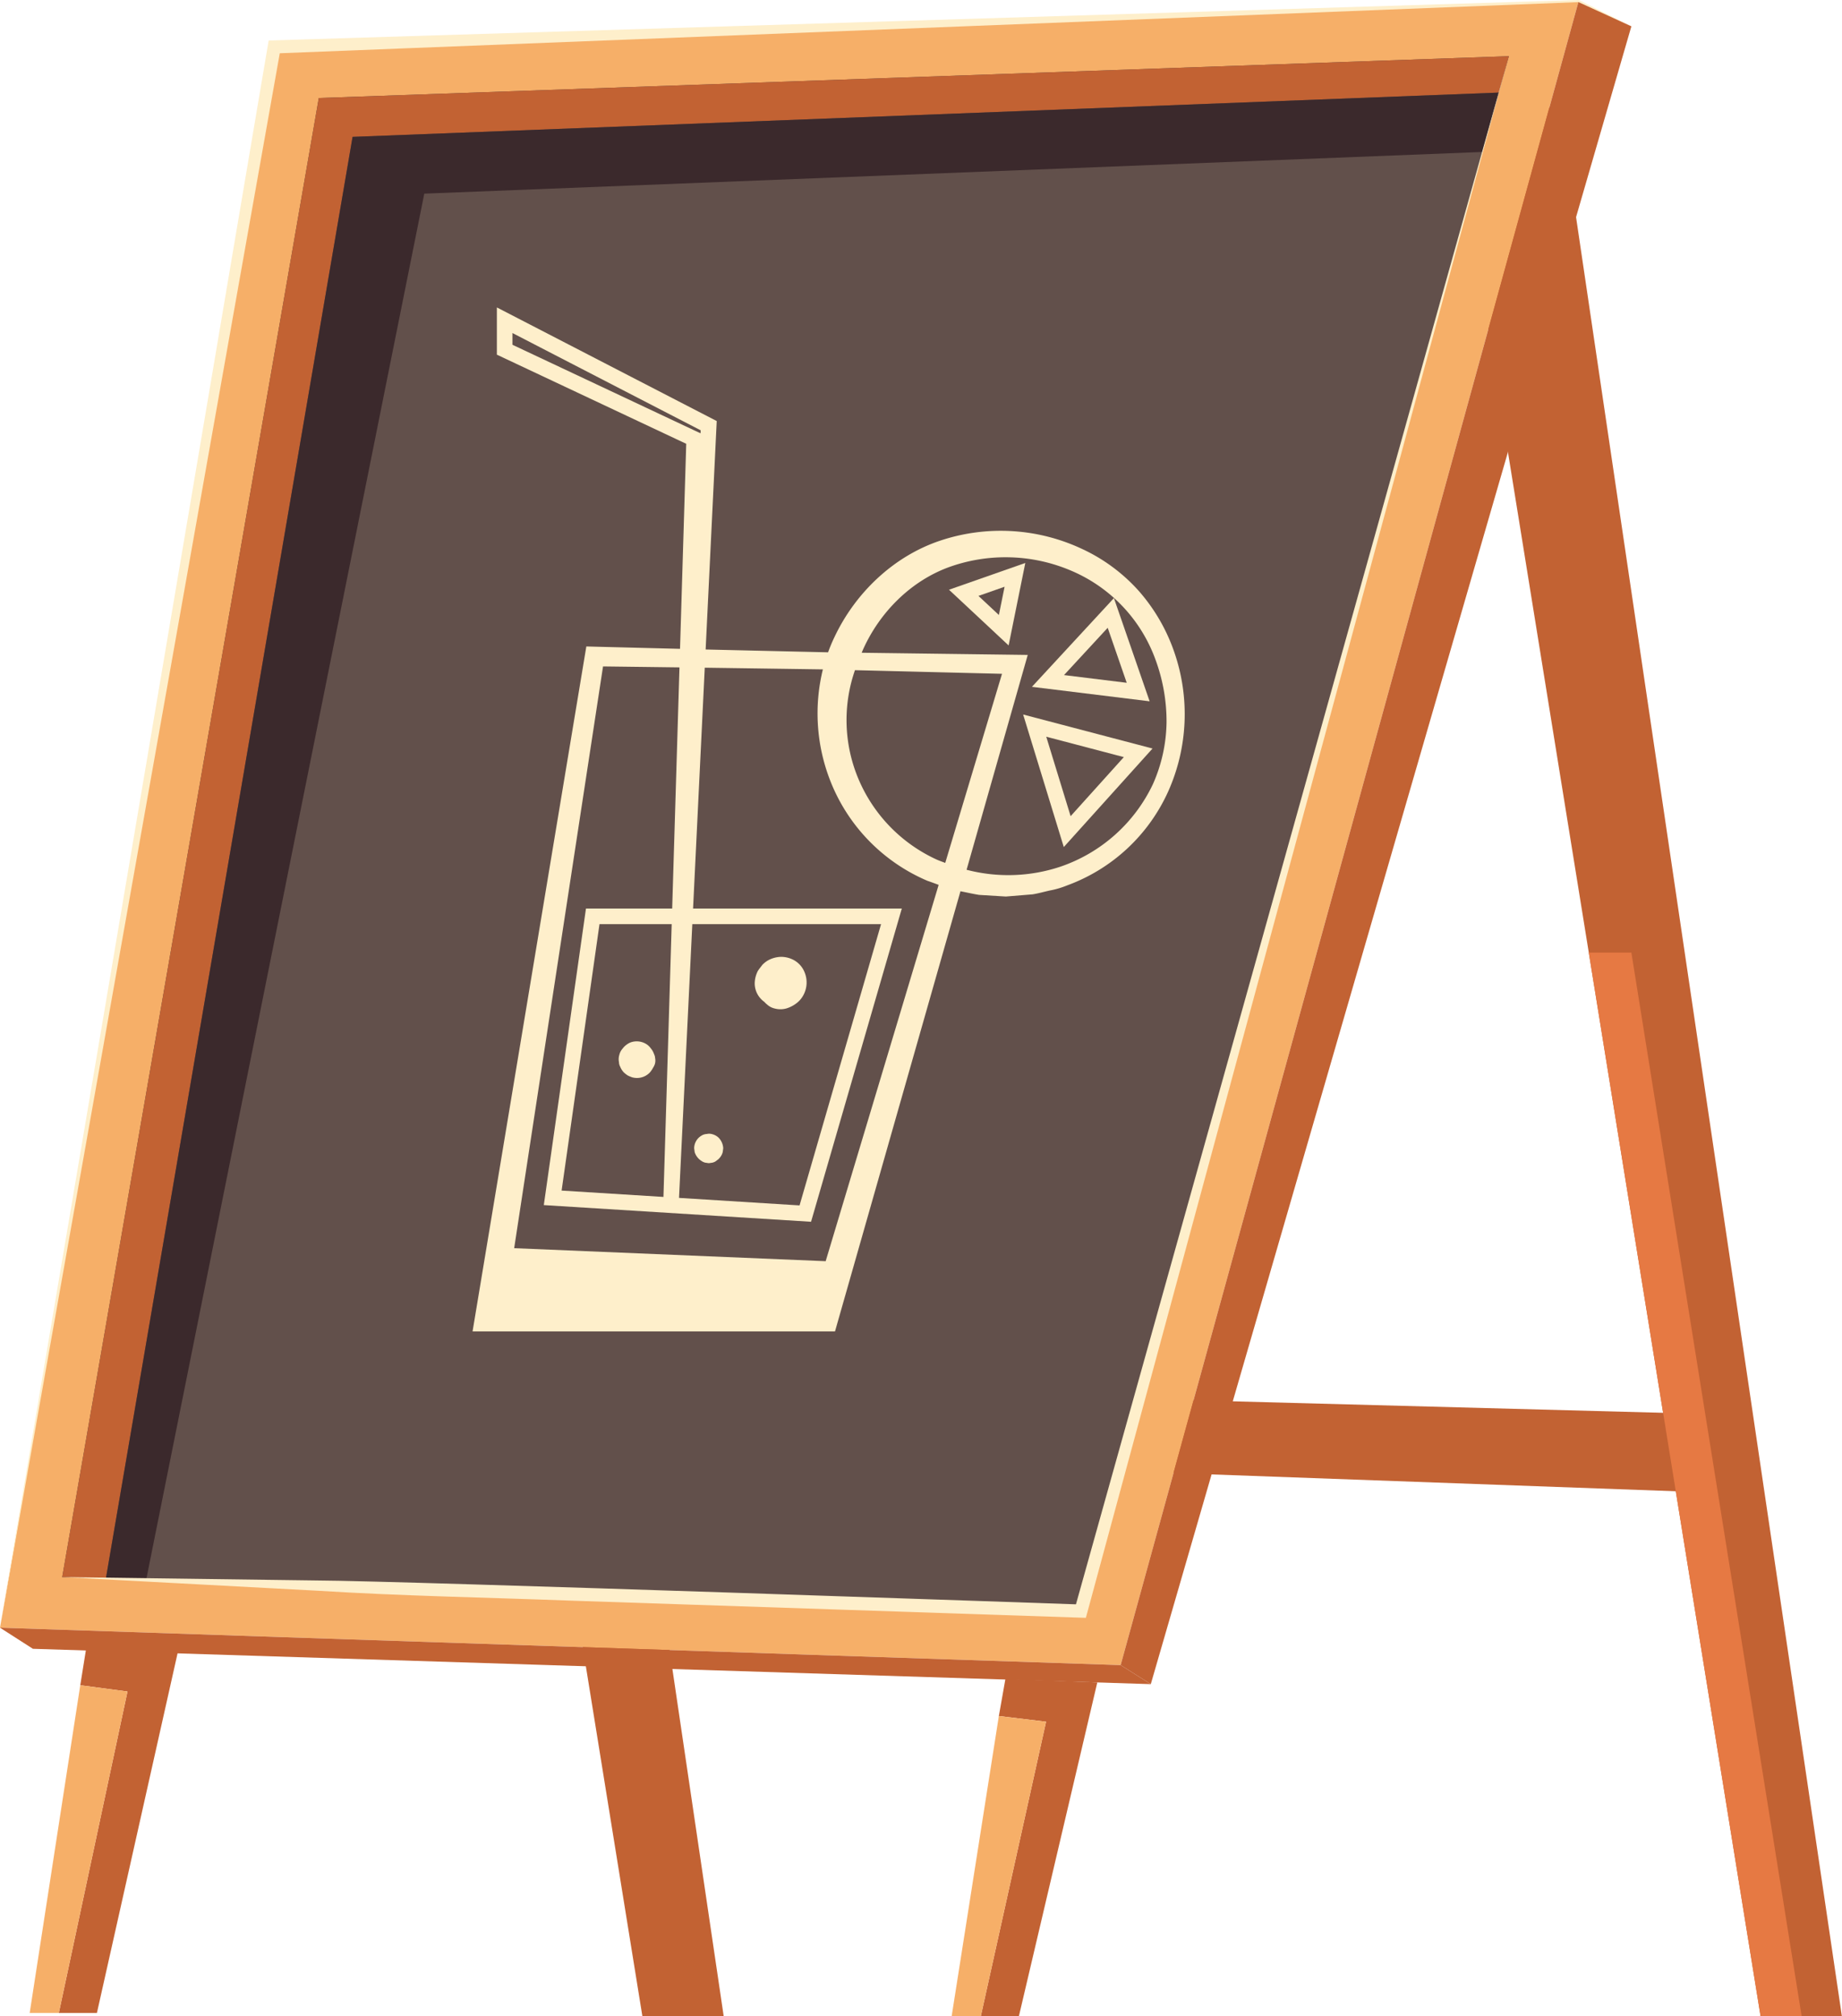
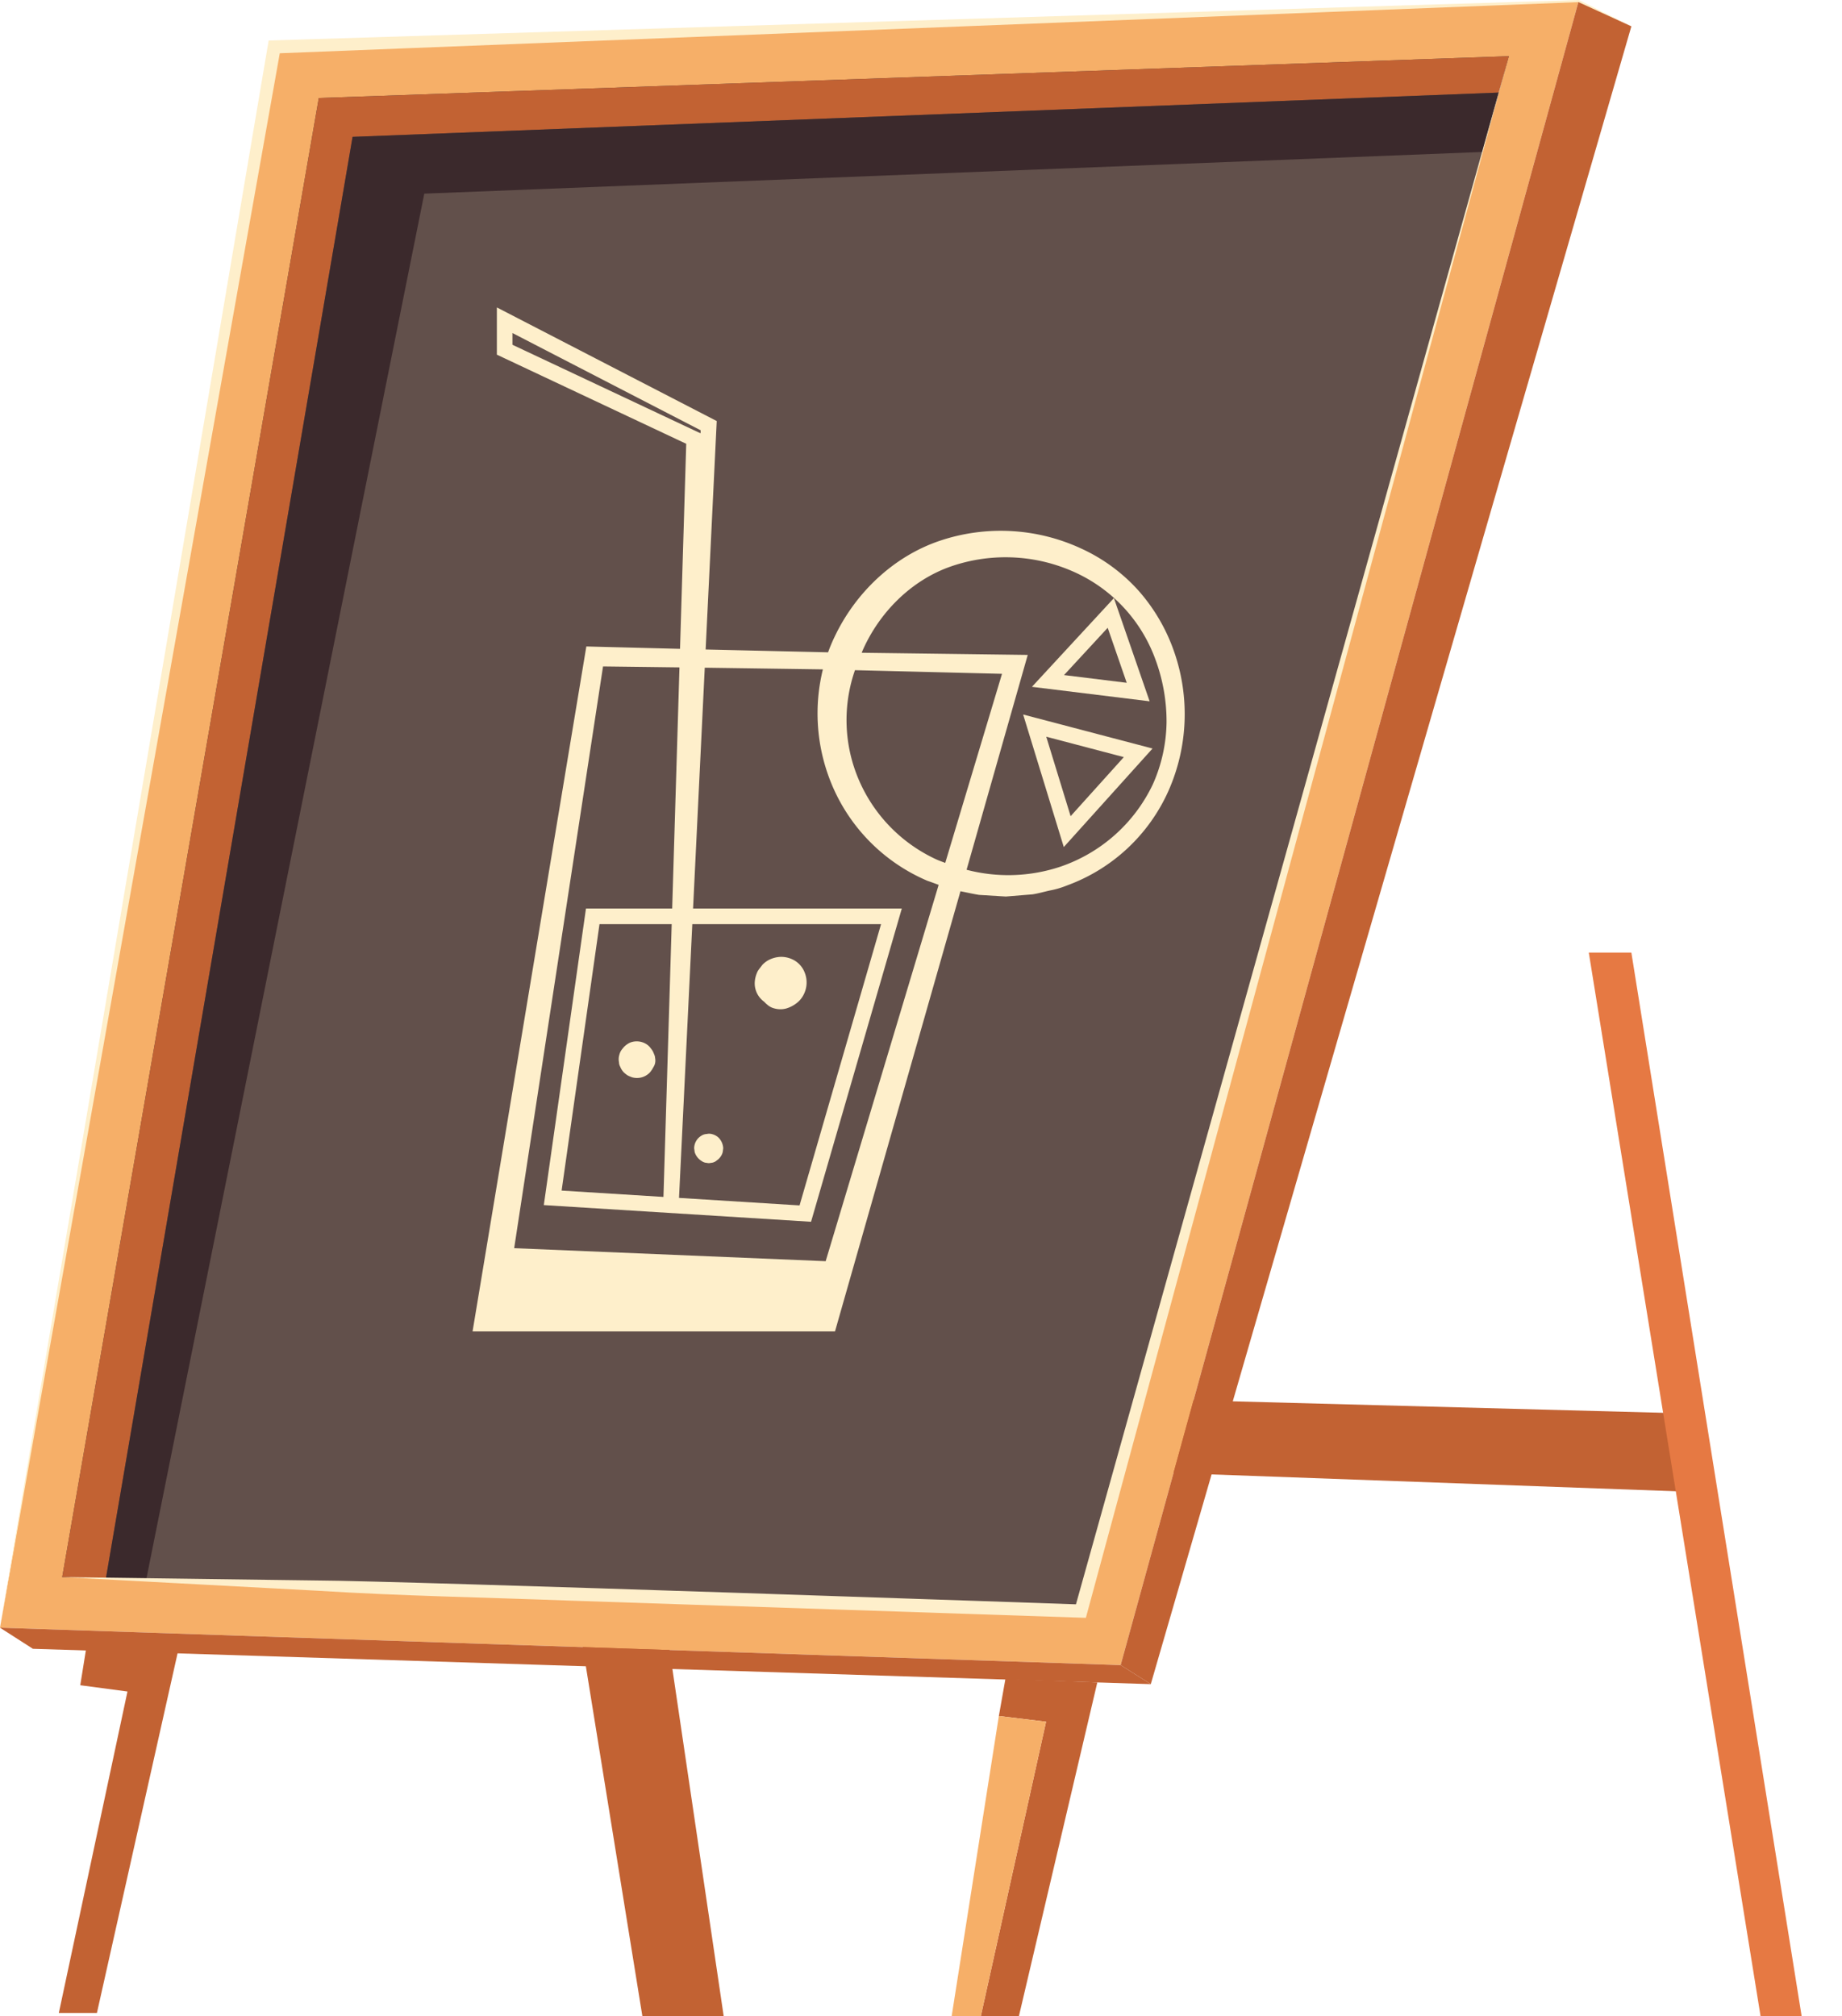
<svg xmlns="http://www.w3.org/2000/svg" data-name="Layer 1" height="500.0" preserveAspectRatio="xMidYMid meet" version="1.0" viewBox="0.0 0.0 456.8 500.0" width="456.8" zoomAndPan="magnify">
  <g>
    <g id="change1_1">
      <path d="M420.401 369.976L148.196 360.095 148.196 343.289 420.401 350.561 420.401 369.976z" fill="#c26233" />
    </g>
    <g id="change1_2">
      <path d="M109.184 24.31L179.475 500 159.31 500 86.346 48.278 109.184 24.31z" fill="#c26233" />
    </g>
    <g id="change1_3">
-       <path d="M386.485 24.31L456.775 500 436.611 500 363.646 48.278 386.485 24.31z" fill="#c26233" />
-     </g>
+       </g>
    <g id="change2_1">
      <path d="M391.497 0.262L68.006 11.629 0 403.632 277.911 412.908 391.497 0.262z" fill="#f6af68" />
    </g>
    <g id="change3_1">
      <path d="M374.186 13.936L268.052 399.512 15.432 391.08 79.06 24.31 374.186 13.936z" fill="#3b292c" />
    </g>
    <g id="change4_1">
      <path d="M374.186 13.936L268.052 399.512 15.432 391.08 79.06 24.31 374.186 13.936z" fill="#feefcb" opacity=".2" />
    </g>
    <g id="change1_4">
      <path d="M374.186 13.936L79.06 24.31 15.432 391.08 26.258 391.442 87.438 33.942 371.702 22.96 374.186 13.936z" fill="#c26233" />
    </g>
    <g id="change1_5">
      <path d="M391.497 0.262L277.911 412.908 285.386 417.627 404.565 6.527 391.497 0.262z" fill="#c26233" />
    </g>
    <g id="change1_6">
      <path d="M285.386 417.627L8.157 408.863 0 403.632 277.911 412.908 285.386 417.627z" fill="#c26233" />
    </g>
    <g id="change3_2">
      <path d="M371.702 22.96L87.438 33.942 26.258 391.442 36.313 391.442 105.221 48.02 367.65 37.683 371.702 22.96z" fill="#3b292c" />
    </g>
    <g id="change1_7">
      <path d="M272.12 417.208L252.67 500 243.223 500 259.413 426.948 247.706 425.534 249.336 416.329 272.12 417.208z" fill="#c26233" />
    </g>
    <g id="change2_2">
      <path d="M259.413 426.948L243.223 500 235.999 500 247.706 425.534 259.413 426.948z" fill="#f6af68" />
    </g>
    <g id="change1_8">
      <path d="M44.318 408.72L24.035 499.166 14.588 499.166 31.611 419.459 19.904 417.9 21.534 407.752 44.318 408.72z" fill="#c26233" />
    </g>
    <g id="change2_3">
-       <path d="M31.611 419.459L14.588 499.166 7.363 499.166 19.904 417.9 31.611 419.459z" fill="#f6af68" />
+       <path d="M31.611 419.459z" fill="#f6af68" />
    </g>
    <g id="change5_1">
      <path d="M436.611 500L446.799 500 404.565 236.222 394.004 236.222 436.611 500z" fill="#e67943" />
    </g>
    <g id="change4_2">
      <path d="M117.193,330.157h89.882l31.114-109.152c.095.015.186.045.282.059,1.45.284,2.892.62,4.346.85l6.625.405,6.613-.542c1.454-.226,2.88-.642,4.318-.959a21.743,21.743,0,0,0,4.234-1.246,44.094,44.094,0,0,0,25.13-23.385,46.959,46.959,0,0,0,1.518-34.343,45.212,45.212,0,0,0-8.831-15.287,43.273,43.273,0,0,0-14.322-10.545,47.401,47.401,0,0,0-35.013-1.92c-11.571,3.896-20.997,12.976-26.137,23.863a39.881,39.881,0,0,0-1.595,3.805l-30.364-.7,2.75-56.651L123.219,76.237V87.95l46.96,22.102-1.538,50.846-23.235-.589ZM173.76,106.704l-.036.747L127.084,85.497V82.586Zm65.944,108.978,15.166-53.278-41.181-.536c.097-.214.172-.437.272-.65,4.122-9.319,11.887-17.142,21.453-20.61a41.43,41.43,0,0,1,30.236.913,37.971,37.971,0,0,1,20.884,22.011,44.322,44.322,0,0,1,2.76,15.516,39.006,39.006,0,0,1-3.369,15.381,39.48,39.48,0,0,1-22.93,20.48A40.867,40.867,0,0,1,239.704,215.682Zm-27.679-49.493,36.465.902-14.079,46.889c-.698-.266-1.406-.512-2.088-.811a38.376,38.376,0,0,1-20.28-22.194A37.592,37.592,0,0,1,212.025,166.189Zm-7.267,146.557-77.247-3.226,22.036-144.263,18.954.237-1.808,59.805H145.315L134.859,298.838l66.275,4.133,22.506-77.672H171.875l2.899-59.727,29.292.42a45.766,45.766,0,0,0,1.69,27.245,44.633,44.633,0,0,0,24.249,25.188c.93.315,1.851.66,2.772,1.003ZM139.275,295.236l9.395-66.072H166.576l-2.046,67.647Zm32.412-66.072h46.807l-20.211,69.752-29.891-1.865Z" fill="#feefcb" />
    </g>
    <g id="change4_3">
      <path d="M199.141,246.935a6.065,6.065,0,0,1-1.756,1.946,7.745,7.745,0,0,1-2.396,1.196,5.492,5.492,0,0,1-2.898,0,4.107,4.107,0,0,1-1.854-.976,5.989,5.989,0,0,1-.71-.678,5.613,5.613,0,0,1-2.363-4.649,6.941,6.941,0,0,1,.808-3.061c.04-.069.104-.122.147-.19a.623.623,0,0,1,.088-.156q.445-.577.89-1.152a6.867,6.867,0,0,1,1.3-1.025,7.03,7.03,0,0,1,3.244-.912,6.615,6.615,0,0,1,3.249.819,5.945,5.945,0,0,1,2.607,2.93A6.601,6.601,0,0,1,199.141,246.935Z" fill="#feefcb" />
    </g>
    <g id="change4_4">
      <path d="M154.407,260.025a4.517,4.517,0,0,1,1.236-1.144,3.554,3.554,0,0,1,1.1-.501,4.514,4.514,0,0,1,3.402.45,3.84,3.84,0,0,1,1.268,1.167,4.093,4.093,0,0,1,.499.729c.155.322.293.666.423.999a2.24,2.24,0,0,1,.119.612,3.132,3.132,0,0,1-.073,1.589,4.397,4.397,0,0,1-.49.951c-.05.099-.094.198-.151.293-.039.053-.077.103-.118.154a4.301,4.301,0,0,1-.524.689,4.418,4.418,0,0,1-4.319,1.141,7.979,7.979,0,0,1-1.123-.473,7.614,7.614,0,0,1-.932-.727,4.356,4.356,0,0,1-.912-1.42,2.435,2.435,0,0,1-.311-1.142,3.688,3.688,0,0,1,.092-1.825A3.531,3.531,0,0,1,154.407,260.025Z" fill="#feefcb" />
    </g>
    <g id="change4_5">
      <path d="M178.297,287.309c-.044.046-.088.091-.131.136q-.341.263-.682.526a2.504,2.504,0,0,1-1.253.4,1.694,1.694,0,0,1-.895,0,2.507,2.507,0,0,1-1.253-.4c-.05-.033-.1-.066-.15-.099a4.033,4.033,0,0,1-1.655-2.152q-.064-.479-.129-.957a3.589,3.589,0,0,1,.492-1.818l.019-.035a3.591,3.591,0,0,1,1.282-1.282,2.662,2.662,0,0,1,1.328-.424,2.708,2.708,0,0,1,1.425.064,3.567,3.567,0,0,1,1.576.919l.026.029a4.006,4.006,0,0,1,1.055,2.547q-.064.479-.129.957A3.594,3.594,0,0,1,178.297,287.309Z" fill="#feefcb" />
    </g>
    <g id="change4_6">
      <path d="M285.816,185.618l-32.085-8.433,10.079,32.864Zm-26.355-2.929,19.239,5.058-13.195,14.647Z" fill="#feefcb" />
    </g>
    <g id="change4_7">
      <path d="M255.907,170.318l29.191,3.59-8.856-25.59Zm23.51-1-15.552-1.914,10.834-11.725Z" fill="#feefcb" />
    </g>
    <g id="change4_8">
-       <path d="M250.128,160.051l4.139-20.448-18.923,6.636Zm-.998-14.552-1.417,7.002-5.064-4.73Z" fill="#feefcb" />
-     </g>
+       </g>
    <g id="change4_9">
      <path d="M374.186,13.936,266.479,399.078l1.628-1.198S99.702,392.007,78.629,391.924l-63.197-.844,63.113,3.372c21.031,1.323,42.094,1.679,63.142,2.476l127.597,4.259Z" fill="#feefcb" />
    </g>
    <g id="change4_10">
      <path d="M404.565 6.527L391.556 0 66.624 10.044 0 403.632 69.614 11.909 68.064 13.261 391.506 0.523 391.384 0.497 404.565 6.527z" fill="#feefcb" />
    </g>
  </g>
</svg>